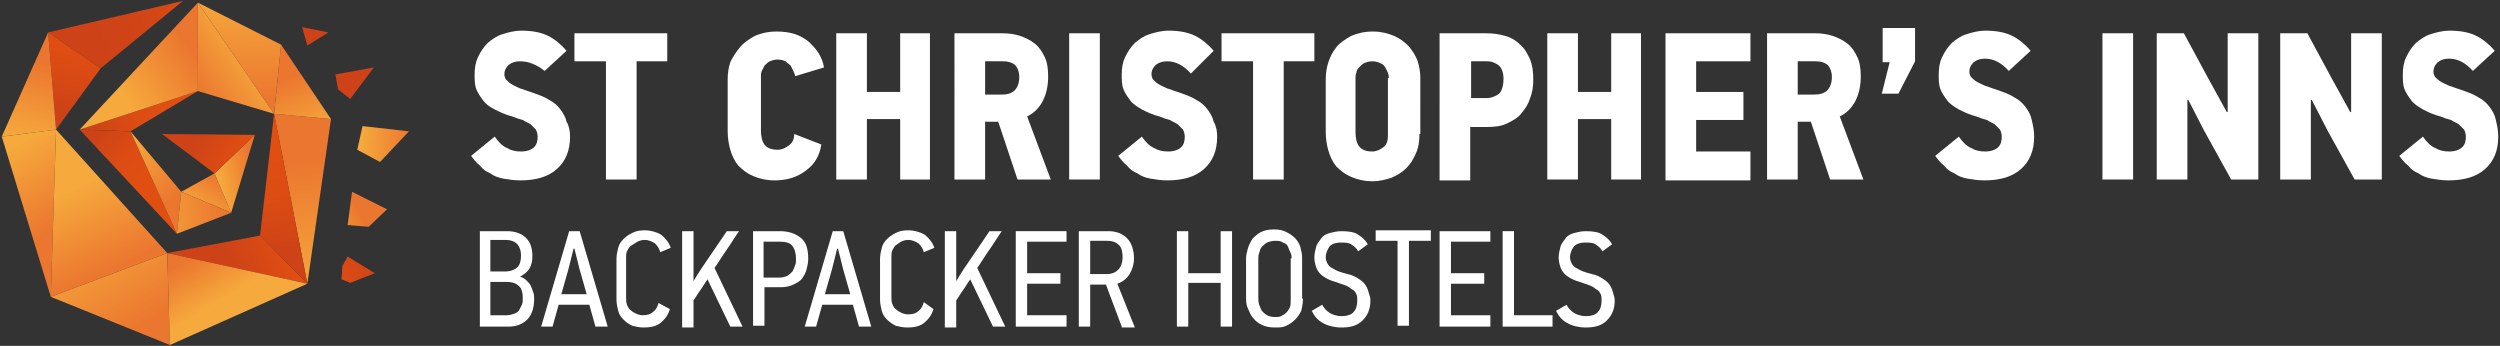
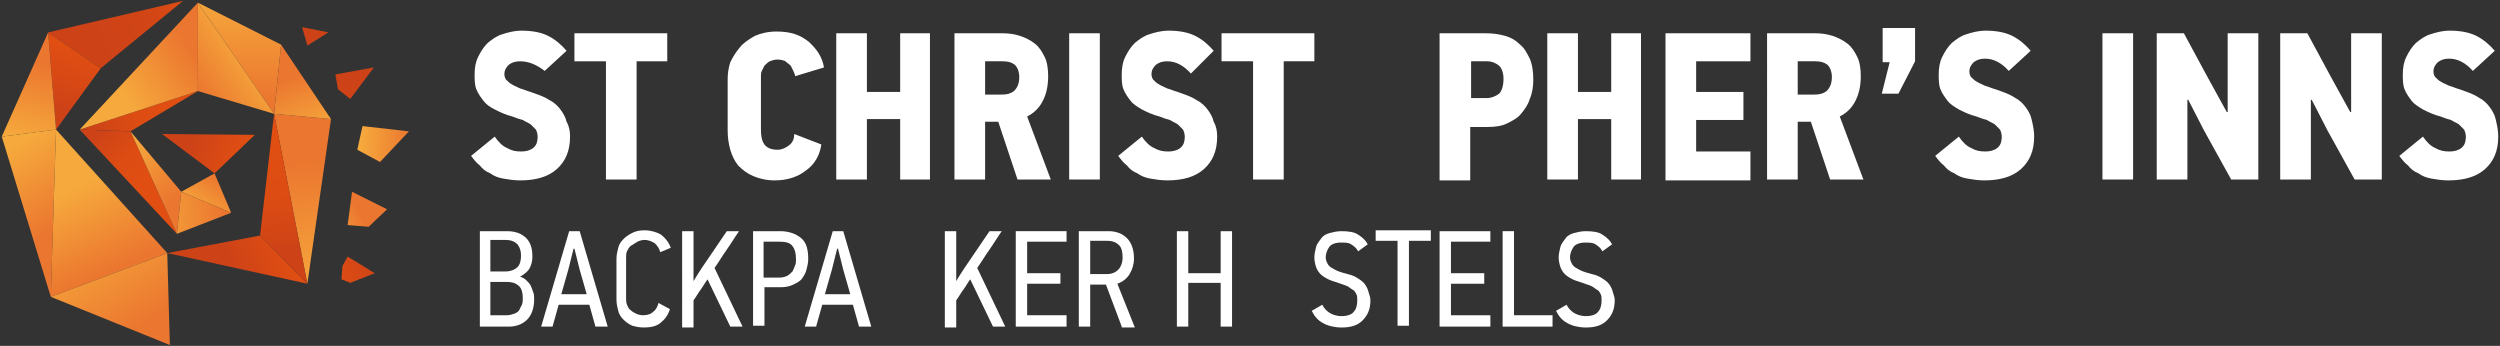
<svg xmlns="http://www.w3.org/2000/svg" version="1.1" id="Layer_1" x="0px" y="0px" viewBox="0 0 285.5 39.5" enable-background="new 0 0 285.5 39.5" xml:space="preserve">
  <rect x="0" y="0" width="285.5" height="39.5" fill="#333333" stroke="none" />
  <g>
    <g>
      <g>
        <path fill="#FFFFFF" d="M65.1,15.6c0,1.6-0.5,2.8-1.5,3.7c-1,0.9-2.4,1.3-4.2,1.3c-0.7,0-1.3-0.1-1.9-0.2     c-0.6-0.1-1.1-0.3-1.5-0.6c-0.5-0.2-0.9-0.5-1.2-0.9c-0.4-0.3-0.7-0.7-1-1.1l2.7-2.2c0.4,0.6,0.9,1.1,1.4,1.3     c0.5,0.3,1,0.4,1.6,0.4c0.7,0,1.2-0.2,1.5-0.5c0.3-0.3,0.4-0.7,0.4-1.2c0-0.3-0.1-0.6-0.2-0.8c-0.2-0.2-0.4-0.4-0.6-0.6     c-0.3-0.2-0.6-0.3-0.9-0.5c-0.4-0.1-0.7-0.2-1.2-0.4c-0.8-0.2-1.4-0.5-2-0.8s-1-0.6-1.3-1c-0.3-0.4-0.6-0.8-0.8-1.3     c-0.2-0.5-0.2-1.1-0.2-1.7c0-0.7,0.1-1.4,0.4-2c0.3-0.6,0.6-1.1,1.1-1.6c0.5-0.4,1-0.8,1.7-1c0.6-0.2,1.4-0.4,2.1-0.4     c1.3,0,2.3,0.2,3.1,0.6c0.8,0.4,1.5,1,2.1,1.7l-2.5,2.3C61.3,7.4,60.4,7,59.4,7c-0.5,0-0.9,0.1-1.3,0.4c-0.3,0.3-0.5,0.6-0.5,1.1     c0,0.2,0.1,0.5,0.2,0.6c0.2,0.2,0.4,0.4,0.6,0.5c0.3,0.2,0.6,0.3,1,0.5c0.4,0.1,0.8,0.3,1.2,0.4c0.8,0.3,1.5,0.5,2.1,0.9     c0.6,0.3,1,0.7,1.3,1.1c0.3,0.4,0.6,0.9,0.7,1.4C65,14.4,65.1,15,65.1,15.6z" />
      </g>
      <g>
        <path fill="#FFFFFF" d="M72.7,7v13.5h-3.5V7h-3.6V3.8h10.6V7H72.7z" />
      </g>
      <g>
        <path fill="#FFFFFF" d="M93.8,16.5c-0.2,1.3-0.8,2.3-1.8,3c-0.9,0.7-2.1,1.1-3.5,1.1c-1,0-1.8-0.2-2.5-0.5     c-0.7-0.3-1.2-0.7-1.7-1.2c-0.4-0.5-0.7-1.1-0.9-1.8c-0.2-0.7-0.3-1.4-0.3-2.2V9c0-0.6,0.1-1.3,0.3-1.9C83.7,6.5,84,6,84.5,5.4     c0.4-0.5,1-0.9,1.7-1.3c0.7-0.3,1.5-0.5,2.5-0.5c0.8,0,1.5,0.1,2.1,0.3c0.6,0.2,1.1,0.5,1.6,0.9c0.4,0.4,0.8,0.8,1.1,1.3     c0.3,0.5,0.5,1,0.6,1.6l-3.3,1c0-0.2-0.1-0.3-0.2-0.6c-0.1-0.2-0.2-0.4-0.3-0.6c-0.2-0.2-0.4-0.3-0.6-0.5     c-0.2-0.1-0.5-0.2-0.9-0.2c-0.4,0-0.6,0.1-0.9,0.2c-0.2,0.1-0.4,0.3-0.6,0.5c-0.1,0.2-0.2,0.4-0.3,0.6c-0.1,0.2-0.1,0.4-0.1,0.6     v6.2c0,0.6,0.1,1.2,0.4,1.6c0.3,0.4,0.8,0.6,1.5,0.6c0.5,0,0.9-0.2,1.3-0.5c0.4-0.3,0.6-0.7,0.6-1.3L93.8,16.5z" />
      </g>
      <g>
        <path fill="#FFFFFF" d="M102.8,20.5v-6.9H99v6.9h-3.5V3.8H99v6.7h3.8V3.8h3.4v16.7H102.8z" />
      </g>
      <g>
        <path fill="#FFFFFF" d="M116.2,20.5l-2.2-6.6h-1.5v6.6h-3.5V3.8h5.5c0.7,0,1.4,0.1,2,0.3c0.6,0.2,1.2,0.5,1.7,0.9     c0.5,0.4,0.8,0.9,1.1,1.5c0.3,0.6,0.4,1.4,0.4,2.2c0,1.1-0.2,2-0.6,2.8c-0.4,0.8-1,1.4-1.8,1.8l2.7,7.2H116.2z M116.4,8.8     c0-0.6-0.2-1.1-0.5-1.4c-0.4-0.3-0.8-0.4-1.4-0.4h-2v3.8h1.9c0.6,0,1-0.1,1.4-0.4C116.2,10,116.4,9.5,116.4,8.8z" />
      </g>
      <g>
        <path fill="#FFFFFF" d="M122.1,20.5V3.8h3.5v16.7H122.1z" />
      </g>
      <g>
        <path fill="#FFFFFF" d="M139,15.6c0,1.6-0.5,2.8-1.5,3.7c-1,0.9-2.4,1.3-4.2,1.3c-0.7,0-1.3-0.1-1.9-0.2     c-0.6-0.1-1.1-0.3-1.5-0.6c-0.5-0.2-0.9-0.5-1.2-0.9c-0.4-0.3-0.7-0.7-1-1.1l2.7-2.2c0.4,0.6,0.9,1.1,1.4,1.3     c0.5,0.3,1,0.4,1.6,0.4c0.7,0,1.2-0.2,1.5-0.5c0.3-0.3,0.4-0.7,0.4-1.2c0-0.3-0.1-0.6-0.2-0.8c-0.2-0.2-0.4-0.4-0.6-0.6     c-0.3-0.2-0.6-0.3-0.9-0.5c-0.4-0.1-0.7-0.2-1.2-0.4c-0.8-0.2-1.4-0.5-2-0.8c-0.5-0.3-1-0.6-1.3-1c-0.3-0.4-0.6-0.8-0.8-1.3     c-0.2-0.5-0.2-1.1-0.2-1.7c0-0.7,0.1-1.4,0.4-2c0.3-0.6,0.6-1.1,1.1-1.6c0.5-0.4,1-0.8,1.7-1c0.6-0.2,1.4-0.4,2.1-0.4     c1.3,0,2.3,0.2,3.1,0.6c0.8,0.4,1.5,1,2.1,1.7L136,8.4c-0.8-0.9-1.7-1.4-2.7-1.4c-0.5,0-0.9,0.1-1.3,0.4     c-0.3,0.3-0.5,0.6-0.5,1.1c0,0.2,0.1,0.5,0.2,0.6c0.2,0.2,0.4,0.4,0.6,0.5c0.3,0.2,0.6,0.3,1,0.5c0.4,0.1,0.8,0.3,1.2,0.4     c0.8,0.3,1.5,0.5,2.1,0.9c0.6,0.3,1,0.7,1.3,1.1c0.3,0.4,0.6,0.9,0.7,1.4C138.9,14.4,139,15,139,15.6z" />
      </g>
      <g>
        <path fill="#FFFFFF" d="M146.6,7v13.5h-3.5V7h-3.6V3.8h10.6V7H146.6z" />
      </g>
      <g>
-         <path fill="#FFFFFF" d="M162.1,15.3c0,0.8-0.1,1.6-0.4,2.2c-0.3,0.7-0.6,1.2-1.1,1.7c-0.5,0.5-1,0.8-1.7,1.1     c-0.6,0.2-1.4,0.4-2.1,0.4c-1,0-1.8-0.2-2.5-0.5c-0.7-0.3-1.2-0.7-1.7-1.2c-0.4-0.5-0.7-1.1-0.9-1.8c-0.2-0.7-0.3-1.4-0.3-2.2V9     c0-0.6,0.1-1.3,0.3-1.9c0.2-0.6,0.5-1.2,0.9-1.7c0.4-0.5,1-0.9,1.7-1.3c0.7-0.3,1.5-0.5,2.5-0.5c0.9,0,1.7,0.2,2.4,0.5     c0.7,0.3,1.2,0.7,1.7,1.2c0.4,0.5,0.8,1.1,1,1.7c0.2,0.6,0.3,1.3,0.3,1.9V15.3z M158.6,8.9c0-0.2,0-0.3-0.1-0.6     c-0.1-0.2-0.2-0.4-0.3-0.6c-0.1-0.2-0.3-0.4-0.6-0.5c-0.2-0.1-0.5-0.2-0.9-0.2c-0.4,0-0.6,0.1-0.9,0.2c-0.2,0.1-0.4,0.3-0.6,0.5     c-0.2,0.2-0.3,0.4-0.3,0.6c-0.1,0.2-0.1,0.4-0.1,0.6v6.2c0,0.6,0.1,1.2,0.4,1.6c0.3,0.4,0.8,0.6,1.5,0.6c0.5,0,0.9-0.2,1.3-0.5     c0.4-0.3,0.5-0.8,0.5-1.3V8.9z" />
-       </g>
+         </g>
      <g>
        <path fill="#FFFFFF" d="M175.1,9.1c0,0.8-0.1,1.5-0.4,2.2c-0.2,0.7-0.6,1.2-1,1.7c-0.4,0.5-1,0.8-1.6,1.1     c-0.6,0.3-1.4,0.4-2.2,0.4h-2v6.1h-3.5V3.8h5.3c0.8,0,1.5,0.1,2.2,0.3c0.7,0.2,1.2,0.5,1.7,1c0.5,0.4,0.8,1,1.1,1.6     C175,7.4,175.1,8.2,175.1,9.1z M171.7,9c0-0.7-0.2-1.2-0.5-1.5c-0.4-0.3-0.8-0.5-1.4-0.5h-1.8v4.2h1.8c0.5,0,1-0.2,1.4-0.5     C171.5,10.4,171.7,9.8,171.7,9z" />
      </g>
      <g>
        <path fill="#FFFFFF" d="M184,20.5v-6.9h-3.8v6.9h-3.5V3.8h3.5v6.7h3.8V3.8h3.4v16.7H184z" />
      </g>
      <g>
        <path fill="#FFFFFF" d="M190.2,20.5V3.8h9.7V7h-6.2v3.5h5.4v3.2h-5.4v3.6h6.2v3.3H190.2z" />
      </g>
      <g>
        <path fill="#FFFFFF" d="M209,20.5l-2.2-6.6h-1.5v6.6h-3.5V3.8h5.5c0.7,0,1.4,0.1,2,0.3c0.6,0.2,1.2,0.5,1.7,0.9     c0.5,0.4,0.8,0.9,1.1,1.5c0.3,0.6,0.4,1.4,0.4,2.2c0,1.1-0.2,2-0.6,2.8c-0.4,0.8-1,1.4-1.8,1.8l2.7,7.2H209z M209.2,8.8     c0-0.6-0.2-1.1-0.5-1.4c-0.4-0.3-0.8-0.4-1.4-0.4h-2v3.8h1.9c0.6,0,1-0.1,1.4-0.4C209,10,209.2,9.5,209.2,8.8z" />
      </g>
      <g>
        <path fill="#FFFFFF" d="M214.9,10.7l0.9-3.6H215V3.2h3.7V7l-1.9,3.7H214.9z" />
      </g>
      <g>
        <path fill="#FFFFFF" d="M232.3,15.6c0,1.6-0.5,2.8-1.5,3.7c-1,0.9-2.4,1.3-4.2,1.3c-0.7,0-1.3-0.1-1.9-0.2     c-0.6-0.1-1.1-0.3-1.5-0.6c-0.5-0.2-0.9-0.5-1.2-0.9c-0.4-0.3-0.7-0.7-1-1.1l2.7-2.2c0.4,0.6,0.9,1.1,1.4,1.3     c0.5,0.3,1,0.4,1.6,0.4c0.7,0,1.2-0.2,1.5-0.5c0.3-0.3,0.4-0.7,0.4-1.2c0-0.3-0.1-0.6-0.2-0.8c-0.2-0.2-0.4-0.4-0.6-0.6     c-0.3-0.2-0.6-0.3-0.9-0.5c-0.4-0.1-0.7-0.2-1.2-0.4c-0.8-0.2-1.4-0.5-2-0.8c-0.5-0.3-1-0.6-1.3-1c-0.3-0.4-0.6-0.8-0.8-1.3     c-0.2-0.5-0.2-1.1-0.2-1.7c0-0.7,0.1-1.4,0.4-2c0.3-0.6,0.6-1.1,1.1-1.6c0.5-0.4,1-0.8,1.7-1c0.6-0.2,1.4-0.4,2.1-0.4     c1.3,0,2.3,0.2,3.1,0.6c0.8,0.4,1.5,1,2.1,1.7l-2.5,2.3c-0.8-0.9-1.7-1.4-2.7-1.4c-0.5,0-0.9,0.1-1.3,0.4     c-0.3,0.3-0.5,0.6-0.5,1.1c0,0.2,0.1,0.5,0.2,0.6c0.2,0.2,0.4,0.4,0.6,0.5c0.3,0.2,0.6,0.3,1,0.5c0.4,0.1,0.8,0.3,1.2,0.4     c0.8,0.3,1.5,0.5,2.1,0.9c0.6,0.3,1,0.7,1.3,1.1c0.3,0.4,0.6,0.9,0.7,1.4C232.2,14.4,232.3,15,232.3,15.6z" />
      </g>
      <g>
        <path fill="#FFFFFF" d="M240.1,20.5V3.8h3.5v16.7H240.1z" />
      </g>
      <g>
        <path fill="#FFFFFF" d="M254.8,20.5l-3.1-5.6l-1.8-3.5l-0.1,0v9.1h-3.5V3.8h3.1l2.7,5l2.2,4l0.1,0v-9h3.5v16.7H254.8z" />
      </g>
      <g>
        <path fill="#FFFFFF" d="M268.9,20.5l-3.1-5.6l-1.8-3.5l-0.1,0v9.1h-3.5V3.8h3.1l2.7,5l2.2,4l0.1,0v-9h3.5v16.7H268.9z" />
      </g>
      <g>
        <path fill="#FFFFFF" d="M285.3,15.6c0,1.6-0.5,2.8-1.5,3.7c-1,0.9-2.4,1.3-4.2,1.3c-0.7,0-1.3-0.1-1.9-0.2     c-0.6-0.1-1.1-0.3-1.5-0.6c-0.5-0.2-0.9-0.5-1.2-0.9c-0.4-0.3-0.7-0.7-1-1.1l2.7-2.2c0.4,0.6,0.9,1.1,1.4,1.3     c0.5,0.3,1,0.4,1.6,0.4c0.7,0,1.2-0.2,1.5-0.5c0.3-0.3,0.4-0.7,0.4-1.2c0-0.3-0.1-0.6-0.2-0.8c-0.2-0.2-0.4-0.4-0.6-0.6     c-0.3-0.2-0.6-0.3-0.9-0.5c-0.4-0.1-0.7-0.2-1.2-0.4c-0.8-0.2-1.4-0.5-2-0.8c-0.5-0.3-1-0.6-1.3-1c-0.3-0.4-0.6-0.8-0.8-1.3     c-0.2-0.5-0.2-1.1-0.2-1.7c0-0.7,0.1-1.4,0.4-2c0.3-0.6,0.6-1.1,1.1-1.6c0.5-0.4,1-0.8,1.7-1c0.6-0.2,1.4-0.4,2.1-0.4     c1.3,0,2.3,0.2,3.1,0.6c0.8,0.4,1.5,1,2.1,1.7l-2.5,2.3c-0.8-0.9-1.7-1.4-2.7-1.4c-0.5,0-0.9,0.1-1.3,0.4     c-0.3,0.3-0.5,0.6-0.5,1.1c0,0.2,0.1,0.5,0.2,0.6c0.2,0.2,0.4,0.4,0.6,0.5c0.3,0.2,0.6,0.3,1,0.5c0.4,0.1,0.8,0.3,1.2,0.4     c0.8,0.3,1.5,0.5,2.1,0.9c0.6,0.3,1,0.7,1.3,1.1c0.3,0.4,0.6,0.9,0.7,1.4C285.2,14.4,285.3,15,285.3,15.6z" />
      </g>
    </g>
    <g>
      <g>
        <linearGradient id="SVGID_1_" gradientUnits="userSpaceOnUse" x1="26.705" y1="30.812" x2="32.864" y2="28.334">
          <stop offset="0" style="stop-color:#CD4217" />
          <stop offset="0.148" style="stop-color:#D04416" />
          <stop offset="1" style="stop-color:#E04E12" />
        </linearGradient>
        <polygon fill="url(#SVGID_1_)" points="19.1,28.9 29.7,26.9 35.1,32.4    " />
        <linearGradient id="SVGID_2_" gradientUnits="userSpaceOnUse" x1="35.215" y1="18.228" x2="37.297" y2="33.528">
          <stop offset="0" style="stop-color:#EB762F" />
          <stop offset="1" style="stop-color:#F6AA3D" />
        </linearGradient>
        <polygon fill="url(#SVGID_2_)" points="35.1,32.4 37.8,13.6 31.3,13    " />
        <linearGradient id="SVGID_3_" gradientUnits="userSpaceOnUse" x1="32.845" y1="8.965" x2="35.501" y2="15.737">
          <stop offset="0" style="stop-color:#EB762F" />
          <stop offset="1" style="stop-color:#F6AA3D" />
        </linearGradient>
        <polygon fill="url(#SVGID_3_)" points="37.8,13.6 32.1,5.1 31.3,13    " />
        <linearGradient id="SVGID_4_" gradientUnits="userSpaceOnUse" x1="27.579" y1="11.561" x2="27.299" y2="-0.88">
          <stop offset="0" style="stop-color:#EB762F" />
          <stop offset="1" style="stop-color:#F6AA3D" />
        </linearGradient>
        <polygon fill="url(#SVGID_4_)" points="32.1,5.1 22.6,0.3 31.3,13    " />
        <linearGradient id="SVGID_5_" gradientUnits="userSpaceOnUse" x1="11.106" y1="15.254" x2="19.253" y2="12.139">
          <stop offset="0" style="stop-color:#CD4217" />
          <stop offset="0.111" style="stop-color:#D14516" />
          <stop offset="0.537" style="stop-color:#DC4C13" />
          <stop offset="1" style="stop-color:#E04E12" />
        </linearGradient>
        <polygon fill="url(#SVGID_5_)" points="14.9,15 22.6,10.4 9.1,14.8    " />
        <linearGradient id="SVGID_6_" gradientUnits="userSpaceOnUse" x1="11.841" y1="14.87" x2="16.873" y2="20.141">
          <stop offset="0" style="stop-color:#CD4217" />
          <stop offset="0.111" style="stop-color:#D14516" />
          <stop offset="0.537" style="stop-color:#DC4C13" />
          <stop offset="1" style="stop-color:#E04E12" />
        </linearGradient>
        <polygon fill="url(#SVGID_6_)" points="9.1,14.8 20.2,26.7 14.9,15    " />
        <linearGradient id="SVGID_7_" gradientUnits="userSpaceOnUse" x1="25.323" y1="20.561" x2="22.528" y2="24.554">
          <stop offset="0" style="stop-color:#EB762F" />
          <stop offset="1" style="stop-color:#F6AA3D" />
        </linearGradient>
        <polygon fill="url(#SVGID_7_)" points="20.7,21.9 24.5,19.8 26.4,24.3    " />
        <linearGradient id="SVGID_8_" gradientUnits="userSpaceOnUse" x1="28.887" y1="19.594" x2="24.973" y2="20.473">
          <stop offset="0" style="stop-color:#EB762F" />
          <stop offset="1" style="stop-color:#F6AA3D" />
        </linearGradient>
-         <polygon fill="url(#SVGID_8_)" points="26.4,24.3 29.1,15.4 24.5,19.8    " />
      </g>
      <g>
        <linearGradient id="SVGID_9_" gradientUnits="userSpaceOnUse" x1="10.396" y1="4.927" x2="21.259" y2="4.495122e-03">
          <stop offset="0" style="stop-color:#CD4217" />
          <stop offset="0.506" style="stop-color:#D04416" />
          <stop offset="0.839" style="stop-color:#D84914" />
          <stop offset="1" style="stop-color:#E04E12" />
        </linearGradient>
        <polygon fill="url(#SVGID_9_)" points="20.9,0.1 11.5,7.8 5.5,3.7    " />
        <linearGradient id="SVGID_10_" gradientUnits="userSpaceOnUse" x1="6.614" y1="12.174" x2="8.584" y2="5.475">
          <stop offset="0" style="stop-color:#CD4217" />
          <stop offset="0.351" style="stop-color:#D54715" />
          <stop offset="1" style="stop-color:#E04E12" />
        </linearGradient>
        <polygon fill="url(#SVGID_10_)" points="11.5,7.8 6.4,14.8 5.5,3.7    " />
        <linearGradient id="SVGID_11_" gradientUnits="userSpaceOnUse" x1="5.187" y1="7.234" x2="2.992" y2="16.307">
          <stop offset="0" style="stop-color:#EB762F" />
          <stop offset="1" style="stop-color:#F6AA3D" />
        </linearGradient>
        <polygon fill="url(#SVGID_11_)" points="6.4,14.8 5.5,3.7 0.2,15.6    " />
        <linearGradient id="SVGID_12_" gradientUnits="userSpaceOnUse" x1="6.937" y1="25.73" x2="1.284" y2="16.676">
          <stop offset="0" style="stop-color:#EB762F" />
          <stop offset="1" style="stop-color:#F6AA3D" />
        </linearGradient>
        <polygon fill="url(#SVGID_12_)" points="0.2,15.6 5.8,33.9 6.4,14.8    " />
        <linearGradient id="SVGID_13_" gradientUnits="userSpaceOnUse" x1="12.306" y1="31.134" x2="7.77" y2="21.622">
          <stop offset="0" style="stop-color:#EB762F" />
          <stop offset="1" style="stop-color:#F6AA3D" />
        </linearGradient>
        <polygon fill="url(#SVGID_13_)" points="5.8,33.9 19.1,28.9 6.4,14.8    " />
        <linearGradient id="SVGID_14_" gradientUnits="userSpaceOnUse" x1="16.128" y1="37.355" x2="9.347" y2="26.424">
          <stop offset="0" style="stop-color:#EB762F" />
          <stop offset="1" style="stop-color:#F6AA3D" />
        </linearGradient>
        <polygon fill="url(#SVGID_14_)" points="5.8,33.9 19.4,39.4 19.1,28.9    " />
        <linearGradient id="SVGID_15_" gradientUnits="userSpaceOnUse" x1="22.916" y1="28.711" x2="26.031" y2="33.879">
          <stop offset="0" style="stop-color:#EB762F" />
          <stop offset="1" style="stop-color:#F6AA3D" />
        </linearGradient>
-         <polygon fill="url(#SVGID_15_)" points="19.4,39.4 35.1,32.4 19.1,28.9    " />
        <linearGradient id="SVGID_16_" gradientUnits="userSpaceOnUse" x1="32.24" y1="28.491" x2="30.58" y2="17.22">
          <stop offset="0" style="stop-color:#CD4217" />
          <stop offset="0.111" style="stop-color:#D14516" />
          <stop offset="0.537" style="stop-color:#DC4C13" />
          <stop offset="1" style="stop-color:#E04E12" />
        </linearGradient>
        <polygon fill="url(#SVGID_16_)" points="35.1,32.4 31.3,13 29.7,26.9    " />
        <linearGradient id="SVGID_17_" gradientUnits="userSpaceOnUse" x1="22.162" y1="10.03" x2="28.534" y2="5.499">
          <stop offset="0" style="stop-color:#EB762F" />
          <stop offset="1" style="stop-color:#F6AA3D" />
        </linearGradient>
        <polygon fill="url(#SVGID_17_)" points="31.3,13 22.6,10.4 22.6,0.3    " />
        <linearGradient id="SVGID_18_" gradientUnits="userSpaceOnUse" x1="21.989" y1="5.76" x2="14.094" y2="11.226">
          <stop offset="0" style="stop-color:#EB762F" />
          <stop offset="1" style="stop-color:#F6AA3D" />
        </linearGradient>
        <polygon fill="url(#SVGID_18_)" points="22.6,10.4 22.6,0.3 9.1,14.8    " />
        <linearGradient id="SVGID_19_" gradientUnits="userSpaceOnUse" x1="19.553" y1="23.189" x2="13.962" y2="16.399">
          <stop offset="0" style="stop-color:#EB762F" />
          <stop offset="1" style="stop-color:#F6AA3D" />
        </linearGradient>
        <polygon fill="url(#SVGID_19_)" points="20.2,26.7 20.7,21.9 14.9,15    " />
        <linearGradient id="SVGID_20_" gradientUnits="userSpaceOnUse" x1="25.591" y1="23.783" x2="16.565" y2="24.662">
          <stop offset="0" style="stop-color:#EB762F" />
          <stop offset="1" style="stop-color:#F6AA3D" />
        </linearGradient>
        <polygon fill="url(#SVGID_20_)" points="20.2,26.7 26.4,24.3 20.7,21.9    " />
        <linearGradient id="SVGID_21_" gradientUnits="userSpaceOnUse" x1="22.071" y1="15.687" x2="27.523" y2="17.882">
          <stop offset="0" style="stop-color:#CD4217" />
          <stop offset="1" style="stop-color:#E04E12" />
        </linearGradient>
        <polygon fill="url(#SVGID_21_)" points="29.1,15.4 18.5,15.3 24.5,19.8    " />
        <g>
          <linearGradient id="SVGID_22_" gradientUnits="userSpaceOnUse" x1="-1941.653" y1="-6209.826" x2="-1935.887" y2="-6209.826" gradientTransform="matrix(-0.998 -6.340000e-02 6.340000e-02 -0.998 -1497.259 -6303.171)">
            <stop offset="0" style="stop-color:#EB762F" />
            <stop offset="1" style="stop-color:#F6AA3D" />
          </linearGradient>
          <polygon fill="url(#SVGID_22_)" points="41.4,14.4 40.8,17.1 43.4,18.5 46.7,15     " />
          <linearGradient id="SVGID_23_" gradientUnits="userSpaceOnUse" x1="-4764.132" y1="-3833.701" x2="-4761.009" y2="-3833.701" gradientTransform="matrix(-0.301 -0.953 0.953 -0.301 2260.372 -5686.697)">
            <stop offset="0" style="stop-color:#CD4217" />
            <stop offset="0.111" style="stop-color:#D14516" />
            <stop offset="0.537" style="stop-color:#DC4C13" />
            <stop offset="1" style="stop-color:#E04E12" />
          </linearGradient>
          <polygon fill="url(#SVGID_23_)" points="38.6,10.2 40,11.3 42.7,7.7 38.3,8.5     " />
          <linearGradient id="SVGID_24_" gradientUnits="userSpaceOnUse" x1="-151.378" y1="-5850.083" x2="-148.563" y2="-5850.083" gradientTransform="matrix(-0.874 0.486 -0.486 -0.874 -2940.709 -5034.663)">
            <stop offset="0" style="stop-color:#CD4217" />
            <stop offset="0.111" style="stop-color:#D14516" />
            <stop offset="0.537" style="stop-color:#DC4C13" />
            <stop offset="1" style="stop-color:#E04E12" />
          </linearGradient>
          <polygon fill="url(#SVGID_24_)" points="35.1,5.2 37.5,3.7 34.5,3.1     " />
          <linearGradient id="SVGID_25_" gradientUnits="userSpaceOnUse" x1="2361.04" y1="-5389.996" x2="2369.129" y2="-5386.362" gradientTransform="matrix(-0.593 0.806 -0.806 -0.593 -2899.591 -5066.782)">
            <stop offset="0" style="stop-color:#CD4217" />
            <stop offset="0.111" style="stop-color:#D14516" />
            <stop offset="0.537" style="stop-color:#DC4C13" />
            <stop offset="1" style="stop-color:#E04E12" />
          </linearGradient>
          <polygon fill="url(#SVGID_25_)" points="40,32.3 42.8,31.2 39.7,29.3 39.1,30.4 39,31.9     " />
          <linearGradient id="SVGID_26_" gradientUnits="userSpaceOnUse" x1="-147.429" y1="-5870.379" x2="-142.598" y2="-5870.379" gradientTransform="matrix(-0.874 0.486 -0.486 -0.874 -2940.709 -5034.663)">
            <stop offset="0" style="stop-color:#EB762F" />
            <stop offset="1" style="stop-color:#F6AA3D" />
          </linearGradient>
          <polygon fill="url(#SVGID_26_)" points="40.2,21.9 44.2,23.9 42.1,25.9 39.7,25.7     " />
        </g>
      </g>
    </g>
    <g>
      <path fill="#FFFFFF" d="M61,34.2c0,1-0.3,1.8-0.8,2.3c-0.5,0.5-1.2,0.8-2.1,0.8h-3.3V26.4h3.1c1,0,1.7,0.3,2.2,0.8    c0.5,0.5,0.7,1.2,0.7,2.1c0,0.5-0.1,0.9-0.3,1.3c-0.2,0.4-0.6,0.7-1.1,1v0c0.3,0.1,0.5,0.2,0.7,0.4c0.2,0.2,0.4,0.4,0.5,0.6    s0.2,0.5,0.3,0.8C61,33.6,61,33.9,61,34.2z M56,27.5v3.5h1.7c0.6,0,1.1-0.2,1.4-0.5c0.3-0.3,0.4-0.8,0.4-1.3    c0-0.5-0.1-0.9-0.4-1.3c-0.3-0.3-0.7-0.5-1.4-0.5H56z M56,32.2V36h1.9c0.3,0,0.6-0.1,0.9-0.2c0.2-0.1,0.4-0.2,0.5-0.4    c0.1-0.2,0.2-0.4,0.3-0.6s0.1-0.5,0.1-0.8c0-0.5-0.1-1-0.4-1.3c-0.3-0.3-0.7-0.5-1.4-0.5H56z" />
      <path fill="#FFFFFF" d="M68,37.3l-0.7-2.5h-3.5l-0.7,2.5h-1.3L65,26.4h1.2l3.2,10.9H68z M66.2,30.8l-0.6-2.4h-0.1l-0.6,2.4    l-0.8,2.8H67L66.2,30.8z" />
      <path fill="#FFFFFF" d="M76.5,35.3c-0.2,0.7-0.6,1.2-1.1,1.6c-0.5,0.4-1.2,0.5-1.9,0.5c-0.5,0-0.9-0.1-1.3-0.2    c-0.4-0.2-0.7-0.4-1-0.7c-0.3-0.3-0.5-0.6-0.6-1c-0.1-0.4-0.2-0.8-0.2-1.3v-4.6c0-0.5,0.1-0.9,0.2-1.3c0.1-0.4,0.3-0.7,0.6-1    c0.3-0.3,0.6-0.5,1-0.7c0.4-0.2,0.8-0.3,1.4-0.3c0.7,0,1.4,0.2,1.9,0.5c0.5,0.4,0.9,0.9,1.1,1.5l-1.2,0.5c-0.1-0.4-0.3-0.7-0.6-1    c-0.3-0.2-0.7-0.4-1.2-0.4c-0.3,0-0.6,0.1-0.8,0.2S72.2,28,72,28.1c-0.2,0.2-0.3,0.4-0.4,0.6c-0.1,0.2-0.1,0.5-0.1,0.7v4.6    c0,0.3,0,0.5,0.1,0.8c0.1,0.2,0.2,0.5,0.4,0.6c0.2,0.2,0.4,0.3,0.6,0.4c0.2,0.1,0.5,0.2,0.8,0.2c0.5,0,0.9-0.1,1.2-0.4    c0.3-0.2,0.5-0.6,0.6-1L76.5,35.3z" />
      <path fill="#FFFFFF" d="M83.4,37.3l-2.6-5.4c-0.3,0.4-0.5,0.8-0.8,1.2c-0.3,0.4-0.5,0.8-0.8,1.2v3.1h-1.3V26.4h1.3v5.7    c0,0,0,0,0,0c0,0,0,0,0,0c0.6-1,1.2-1.9,1.9-2.9c0.6-0.9,1.3-1.9,1.9-2.8h1.4c-0.5,0.7-0.9,1.4-1.4,2.1c-0.5,0.7-0.9,1.4-1.4,2.1    l3.2,6.7H83.4z" />
      <path fill="#FFFFFF" d="M92.3,29.6c0,0.4-0.1,0.8-0.2,1.2s-0.3,0.7-0.5,1c-0.2,0.3-0.6,0.5-1,0.7c-0.4,0.2-0.9,0.3-1.4,0.3h-1.9    v4.4H86V26.4h3.1c1,0,1.8,0.3,2.4,0.8S92.3,28.5,92.3,29.6z M90.9,29.6c0-0.6-0.1-1.1-0.4-1.5c-0.3-0.4-0.8-0.5-1.5-0.5h-1.8v4.1    H89c0.4,0,0.7-0.1,0.9-0.2c0.2-0.1,0.4-0.3,0.6-0.5c0.1-0.2,0.2-0.4,0.3-0.7C90.9,30.1,90.9,29.9,90.9,29.6z" />
      <path fill="#FFFFFF" d="M98.1,37.3l-0.7-2.5h-3.5l-0.7,2.5h-1.3l3.2-10.9h1.2l3.2,10.9H98.1z M96.3,30.8l-0.6-2.4h-0.1L95,30.8    l-0.8,2.8h2.9L96.3,30.8z" />
-       <path fill="#FFFFFF" d="M106.6,35.3c-0.2,0.7-0.6,1.2-1.1,1.6c-0.5,0.4-1.2,0.5-1.9,0.5c-0.5,0-0.9-0.1-1.3-0.2    c-0.4-0.2-0.7-0.4-1-0.7c-0.3-0.3-0.5-0.6-0.6-1c-0.1-0.4-0.2-0.8-0.2-1.3v-4.6c0-0.5,0.1-0.9,0.2-1.3c0.1-0.4,0.3-0.7,0.6-1    c0.3-0.3,0.6-0.5,1-0.7c0.4-0.2,0.8-0.3,1.4-0.3c0.7,0,1.4,0.2,1.9,0.5c0.5,0.4,0.9,0.9,1.1,1.5l-1.2,0.5c-0.1-0.4-0.3-0.7-0.6-1    c-0.3-0.2-0.7-0.4-1.2-0.4c-0.3,0-0.6,0.1-0.8,0.2s-0.4,0.3-0.6,0.4c-0.2,0.2-0.3,0.4-0.4,0.6c-0.1,0.2-0.1,0.5-0.1,0.7v4.6    c0,0.3,0,0.5,0.1,0.8c0.1,0.2,0.2,0.5,0.4,0.6c0.2,0.2,0.4,0.3,0.6,0.4c0.2,0.1,0.5,0.2,0.8,0.2c0.5,0,0.9-0.1,1.2-0.4    c0.3-0.2,0.5-0.6,0.6-1L106.6,35.3z" />
      <path fill="#FFFFFF" d="M113.4,37.3l-2.6-5.4c-0.3,0.4-0.5,0.8-0.8,1.2c-0.3,0.4-0.5,0.8-0.8,1.2v3.1h-1.3V26.4h1.3v5.7    c0,0,0,0,0,0c0,0,0,0,0,0c0.6-1,1.2-1.9,1.9-2.9c0.6-0.9,1.3-1.9,1.9-2.8h1.4c-0.5,0.7-0.9,1.4-1.4,2.1c-0.5,0.7-0.9,1.4-1.4,2.1    l3.2,6.7H113.4z" />
      <path fill="#FFFFFF" d="M116,37.3V26.4h5.8v1.2h-4.5v3.6h3.8v1.2h-3.8V36h4.5v1.3H116z" />
      <path fill="#FFFFFF" d="M128.1,37.3l-1.8-4.8h-1.8v4.8h-1.3V26.4h3.4c0.9,0,1.6,0.3,2.1,0.8c0.5,0.5,0.8,1.3,0.8,2.3    c0,0.7-0.2,1.3-0.5,1.8s-0.8,0.9-1.4,1.1l2,5H128.1z M128.2,29.4c0-0.6-0.1-1.1-0.4-1.4c-0.3-0.3-0.7-0.5-1.4-0.5h-1.9v3.8h1.9    c0.6,0,1-0.2,1.3-0.5S128.2,30,128.2,29.4z" />
      <path fill="#FFFFFF" d="M139.4,37.3v-5h-3.7v5h-1.3V26.4h1.3v4.8h3.7v-4.8h1.3v10.9H139.4z" />
-       <path fill="#FFFFFF" d="M148.8,34.1c0,0.5-0.1,1-0.2,1.4c-0.2,0.4-0.4,0.7-0.7,1c-0.3,0.3-0.6,0.5-1,0.7c-0.4,0.2-0.8,0.2-1.3,0.2    c-0.6,0-1.1-0.1-1.5-0.3s-0.7-0.4-1-0.8c-0.3-0.3-0.4-0.7-0.6-1.1s-0.2-0.9-0.2-1.3v-4.4c0-0.4,0.1-0.7,0.2-1.1    c0.1-0.4,0.3-0.7,0.5-1.1c0.3-0.3,0.6-0.6,1-0.8c0.4-0.2,0.9-0.3,1.5-0.3c0.6,0,1,0.1,1.4,0.3c0.4,0.2,0.7,0.4,1,0.7    c0.3,0.3,0.5,0.7,0.6,1c0.1,0.4,0.2,0.8,0.2,1.2V34.1z M147.5,29.5c0-0.2,0-0.4-0.1-0.6c-0.1-0.2-0.2-0.4-0.3-0.7    s-0.3-0.4-0.6-0.5c-0.2-0.2-0.6-0.2-0.9-0.2s-0.7,0.1-0.9,0.2c-0.2,0.1-0.4,0.3-0.6,0.5s-0.2,0.4-0.3,0.7    c-0.1,0.2-0.1,0.5-0.1,0.7l0,4.3c0,0.3,0,0.6,0.1,0.9c0.1,0.3,0.2,0.5,0.3,0.7c0.2,0.2,0.4,0.4,0.6,0.5c0.2,0.1,0.5,0.2,0.9,0.2    c0.3,0,0.5,0,0.7-0.1s0.4-0.2,0.6-0.4c0.2-0.2,0.3-0.4,0.4-0.6c0.1-0.2,0.1-0.5,0.1-0.8V29.5z" />
      <path fill="#FFFFFF" d="M156.5,34.3c0,1-0.3,1.7-0.9,2.3c-0.6,0.6-1.4,0.8-2.4,0.8c-0.8,0-1.6-0.2-2.1-0.5c-0.6-0.3-1-0.8-1.3-1.4    l1.2-0.7c0.2,0.4,0.5,0.7,0.8,0.9s0.8,0.4,1.4,0.4c0.7,0,1.2-0.2,1.4-0.5c0.3-0.3,0.4-0.8,0.4-1.3c0-0.3,0-0.5-0.1-0.7    c-0.1-0.2-0.2-0.4-0.4-0.5s-0.4-0.3-0.6-0.4c-0.2-0.1-0.5-0.2-0.8-0.3c-0.5-0.2-1-0.3-1.4-0.5c-0.4-0.2-0.7-0.4-0.9-0.6    s-0.4-0.5-0.5-0.8c-0.1-0.3-0.2-0.7-0.2-1.1c0-0.4,0.1-0.8,0.2-1.2c0.1-0.4,0.4-0.7,0.6-1s0.6-0.5,1-0.6c0.4-0.1,0.8-0.2,1.3-0.2    c0.8,0,1.5,0.1,1.9,0.4c0.5,0.3,0.9,0.7,1.1,1.1l-1.1,0.8c-0.2-0.4-0.5-0.6-0.8-0.8s-0.7-0.2-1.2-0.2c-0.6,0-1.1,0.2-1.3,0.5    s-0.4,0.7-0.4,1.2c0,0.3,0.1,0.5,0.2,0.7c0.1,0.2,0.3,0.4,0.5,0.5c0.2,0.1,0.5,0.3,0.8,0.4c0.3,0.1,0.6,0.2,1,0.3    c0.5,0.1,0.9,0.3,1.2,0.5c0.3,0.2,0.6,0.4,0.8,0.7c0.2,0.3,0.3,0.5,0.4,0.9S156.5,33.9,156.5,34.3z" />
      <path fill="#FFFFFF" d="M160.9,27.5v9.7h-1.3v-9.7h-2.5v-1.2h6.3v1.2H160.9z" />
      <path fill="#FFFFFF" d="M164.4,37.3V26.4h5.8v1.2h-4.5v3.6h3.8v1.2h-3.8V36h4.5v1.3H164.4z" />
      <path fill="#FFFFFF" d="M171.6,37.3V26.4h1.3V36h4.4v1.3H171.6z" />
      <path fill="#FFFFFF" d="M184.4,34.3c0,1-0.3,1.7-0.9,2.3c-0.6,0.6-1.4,0.8-2.4,0.8c-0.8,0-1.6-0.2-2.1-0.5c-0.6-0.3-1-0.8-1.3-1.4    l1.2-0.7c0.2,0.4,0.5,0.7,0.8,0.9s0.8,0.4,1.4,0.4c0.7,0,1.2-0.2,1.4-0.5c0.3-0.3,0.4-0.8,0.4-1.3c0-0.3,0-0.5-0.1-0.7    c-0.1-0.2-0.2-0.4-0.4-0.5s-0.4-0.3-0.6-0.4c-0.2-0.1-0.5-0.2-0.8-0.3c-0.5-0.2-1-0.3-1.4-0.5c-0.4-0.2-0.7-0.4-0.9-0.6    s-0.4-0.5-0.5-0.8c-0.1-0.3-0.2-0.7-0.2-1.1c0-0.4,0.1-0.8,0.2-1.2c0.1-0.4,0.4-0.7,0.6-1s0.6-0.5,1-0.6c0.4-0.1,0.8-0.2,1.3-0.2    c0.8,0,1.5,0.1,1.9,0.4c0.5,0.3,0.9,0.7,1.1,1.1l-1.1,0.8c-0.2-0.4-0.5-0.6-0.8-0.8s-0.7-0.2-1.2-0.2c-0.6,0-1.1,0.2-1.3,0.5    s-0.4,0.7-0.4,1.2c0,0.3,0.1,0.5,0.2,0.7c0.1,0.2,0.3,0.4,0.5,0.5c0.2,0.1,0.5,0.3,0.8,0.4c0.3,0.1,0.6,0.2,1,0.3    c0.5,0.1,0.9,0.3,1.2,0.5c0.3,0.2,0.6,0.4,0.8,0.7c0.2,0.3,0.3,0.5,0.4,0.9S184.4,33.9,184.4,34.3z" />
    </g>
  </g>
</svg>